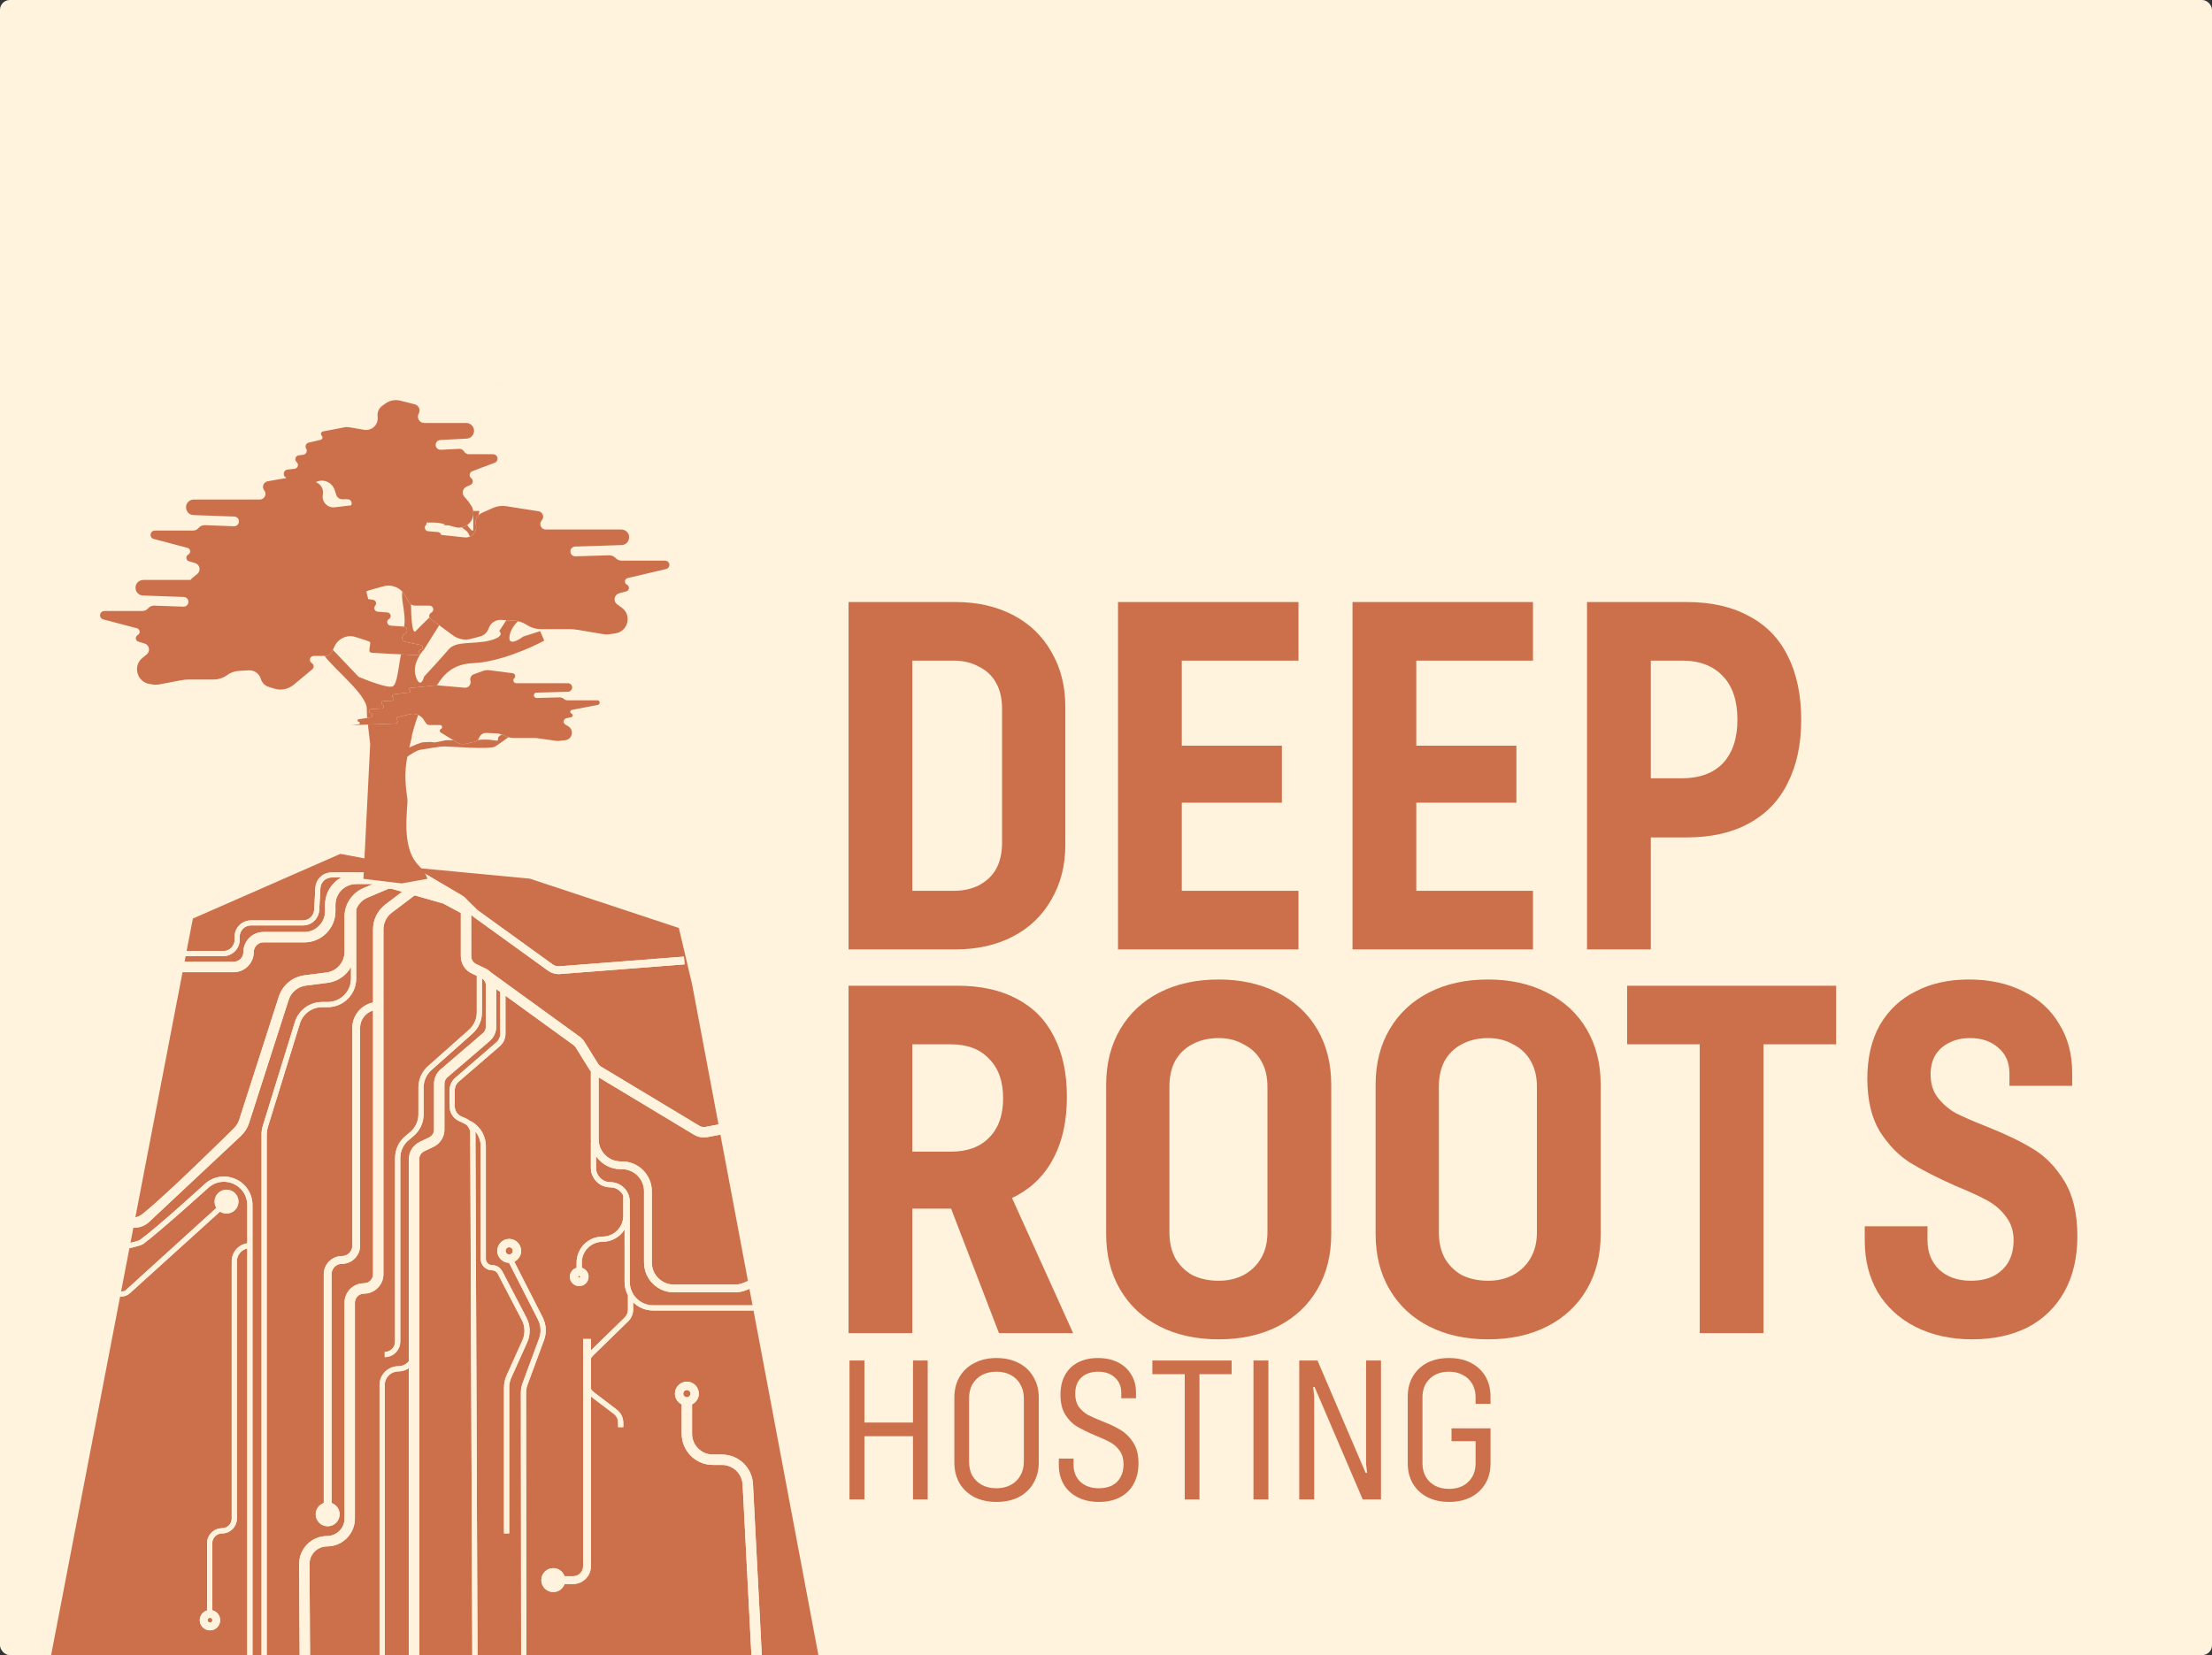
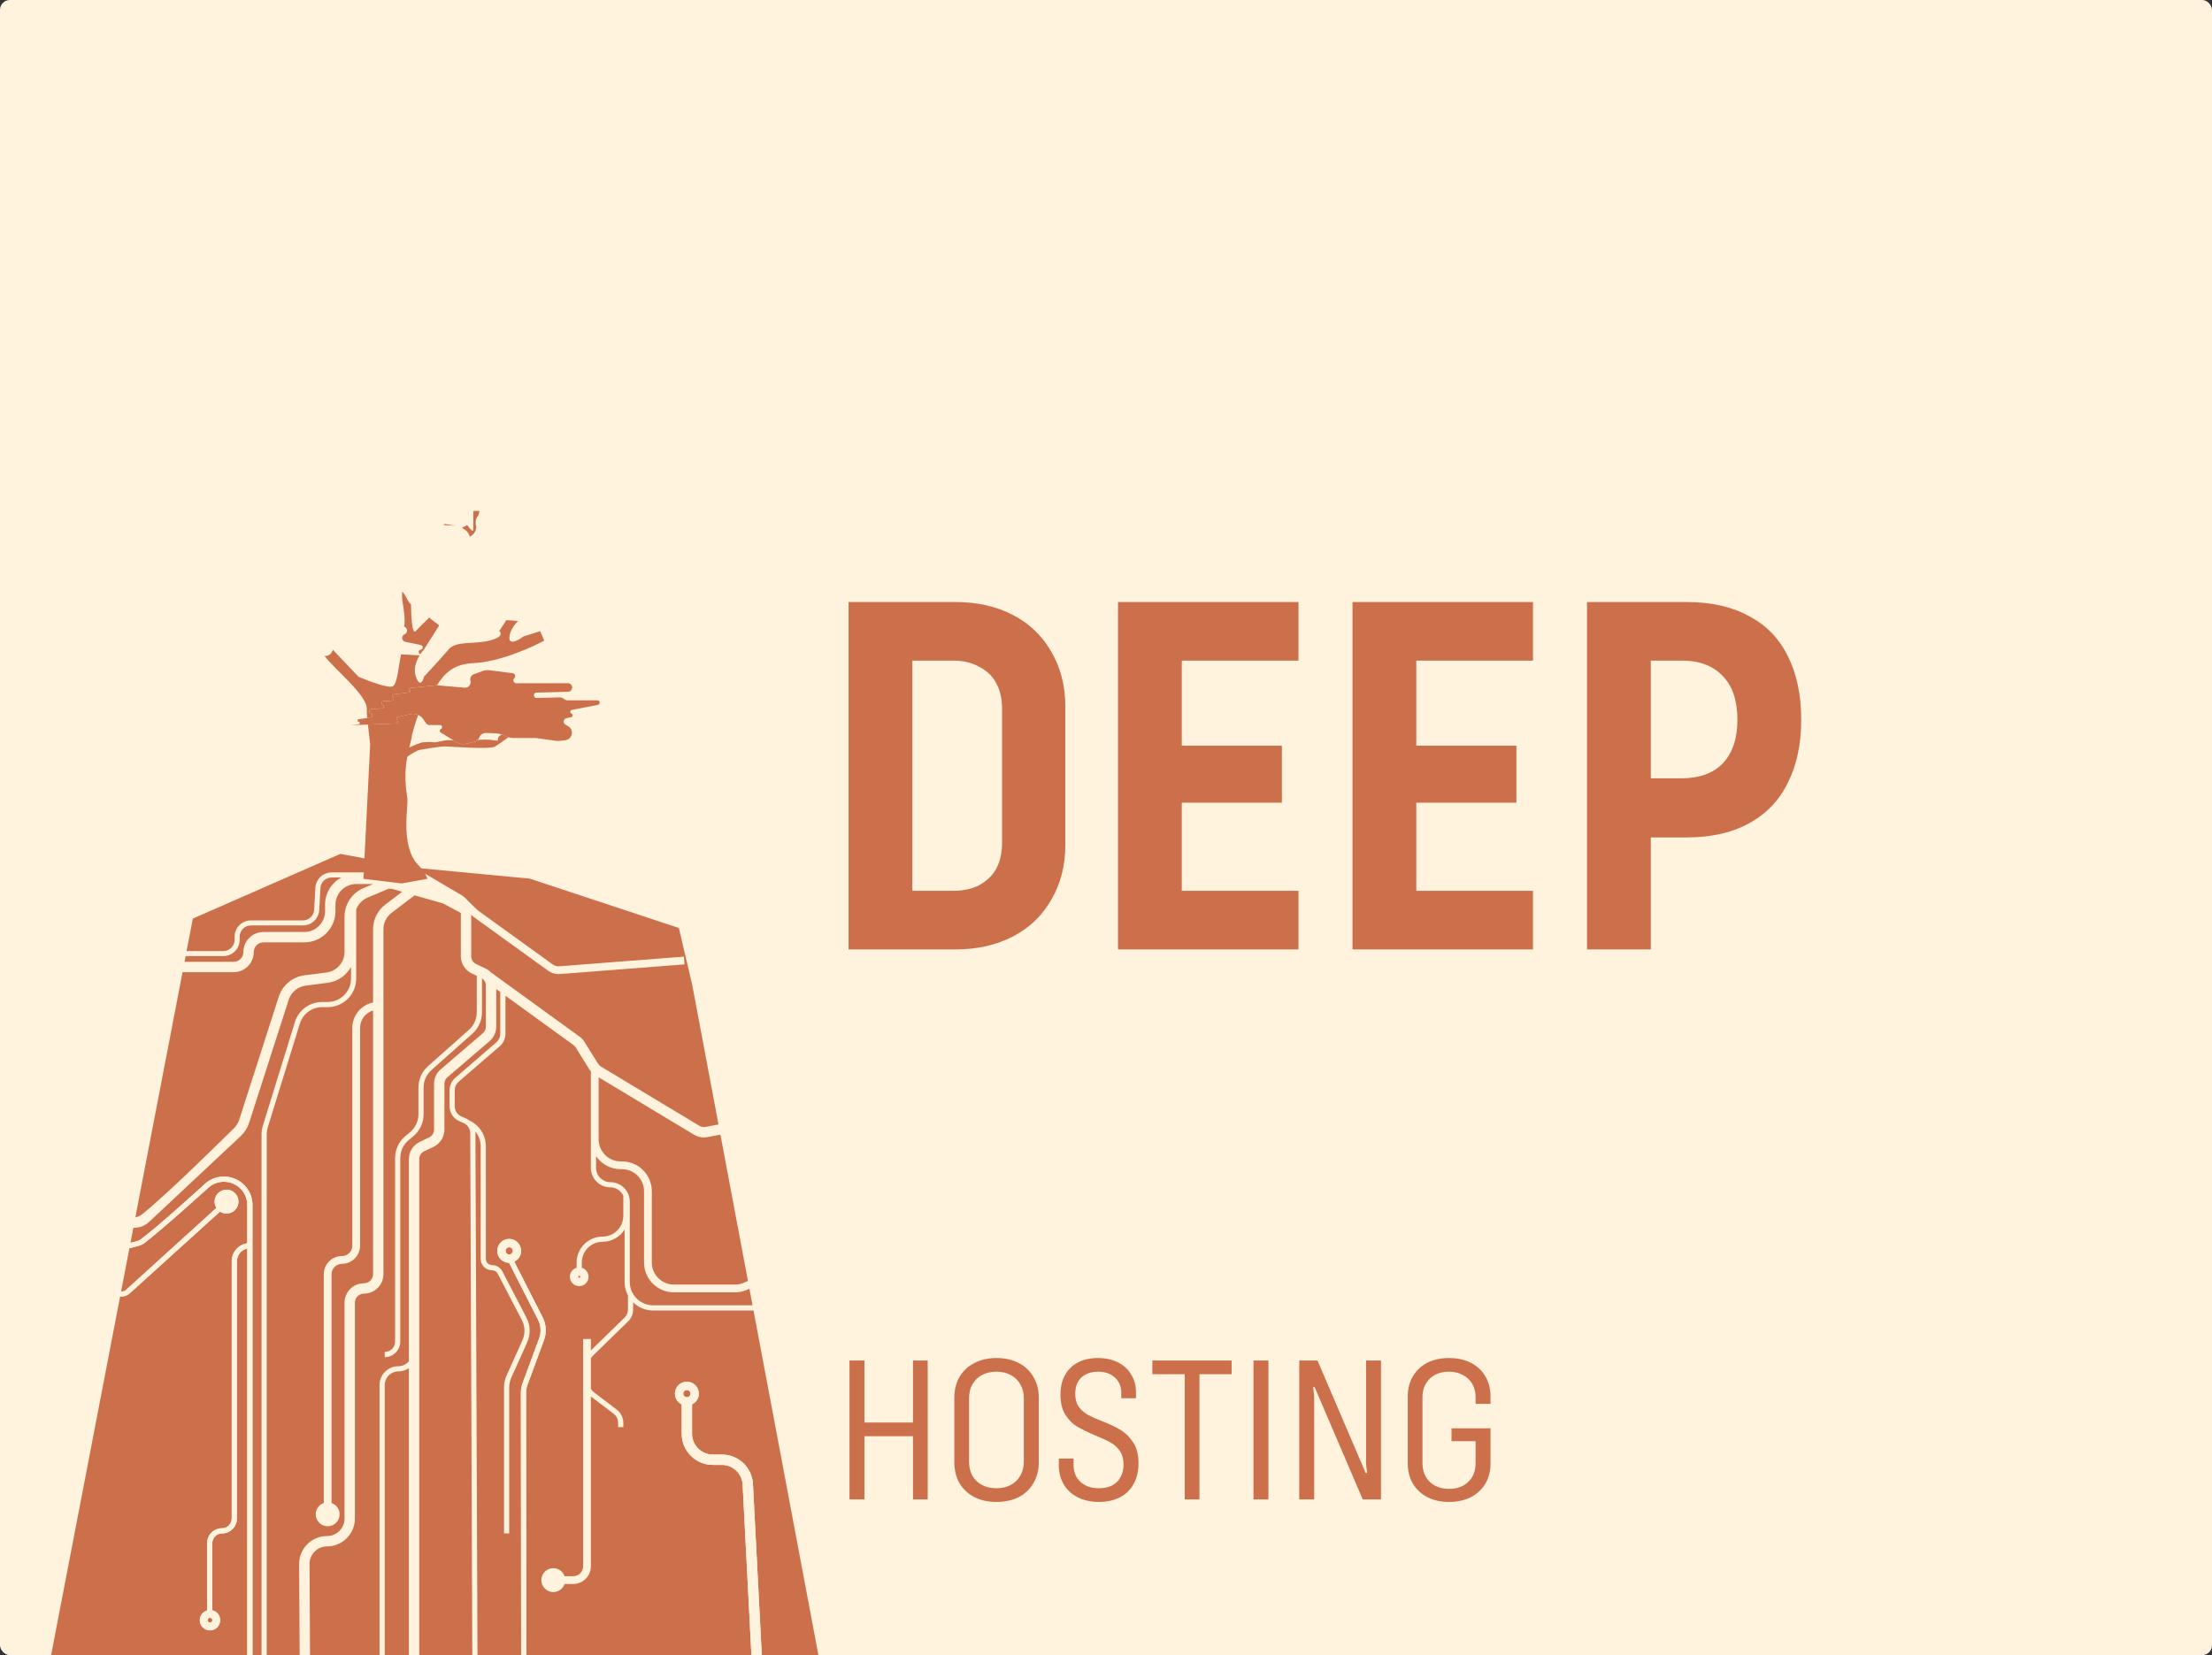
<svg xmlns="http://www.w3.org/2000/svg" width="2250" height="1684" viewBox="0 0 2250 1684" fill="none">
  <rect x="0" y="0" width="2250" height="1684" fill="#333333" stroke="none" />
  <rect width="2250" height="1684" rx="10" fill="#FFF3DE" />
  <path d="M912.19 906.387H969.693C979.892 906.387 988.685 904.453 996.07 900.584C1003.81 896.363 1009.61 890.736 1013.48 883.702C1017.35 876.317 1019.28 867.524 1019.28 857.325V721.217C1019.28 711.018 1017.35 702.401 1013.48 695.367C1009.61 687.981 1003.81 682.354 996.07 678.485C988.685 674.265 979.892 672.155 969.693 672.155H912.19V612.542H971.803C993.96 612.542 1013.48 616.938 1030.36 625.73C1047.24 634.523 1060.26 647.008 1069.4 663.186C1078.9 679.365 1083.64 698.005 1083.64 719.107V859.435C1083.64 880.537 1078.9 899.177 1069.4 915.355C1060.26 931.533 1047.24 944.019 1030.36 952.811C1013.48 961.604 993.96 966 971.803 966H912.19V906.387ZM863.128 612.542H928.017V966H863.128V612.542ZM1137.21 612.542H1202.1V966H1137.21V612.542ZM1172.55 906.387H1320.79V966H1172.55V906.387ZM1172.55 758.673H1303.91V816.703H1172.55V758.673ZM1172.55 612.542H1320.79V672.155H1172.55V612.542ZM1375.74 612.542H1440.63V966H1375.74V612.542ZM1411.08 906.387H1559.32V966H1411.08V906.387ZM1411.08 758.673H1542.44V816.703H1411.08V758.673ZM1411.08 612.542H1559.32V672.155H1411.08V612.542ZM1663.33 791.909H1710.28C1728.57 791.909 1742.64 786.809 1752.49 776.61C1762.33 766.059 1767.26 751.287 1767.26 732.295C1767.26 712.952 1762.33 698.181 1752.49 687.981C1742.64 677.43 1728.75 672.155 1710.81 672.155H1663.33V612.542H1715.56C1740.53 612.542 1761.63 617.29 1778.86 626.785C1796.45 635.93 1809.64 649.47 1818.43 667.407C1827.57 685.343 1832.15 706.973 1832.15 732.295C1832.15 757.266 1827.57 778.72 1818.43 796.657C1809.64 814.593 1796.45 828.309 1778.86 837.805C1761.63 847.301 1740.53 852.049 1715.56 852.049H1663.33V791.909ZM1614.27 612.542H1679.16V966H1614.27V612.542Z" fill="#CC704B" />
-   <path d="M912.188 1171.75H967.053C983.934 1171.75 996.947 1167 1006.09 1157.5C1015.59 1148.01 1020.34 1134.64 1020.34 1117.41C1020.34 1100.18 1015.59 1086.81 1006.09 1077.32C996.947 1067.47 983.934 1062.54 967.053 1062.54H912.188V1002.93H973.911C997.475 1002.93 1017.52 1007.33 1034.05 1016.12C1050.93 1024.91 1063.59 1037.75 1072.04 1054.63C1080.83 1071.51 1085.22 1091.91 1085.22 1115.83C1085.22 1140.09 1080.83 1160.67 1072.04 1177.55C1063.59 1194.43 1050.93 1207.44 1034.05 1216.59C1017.52 1225.38 997.475 1229.78 973.911 1229.78H912.188V1171.75ZM863.125 1002.93H928.014V1356.39H863.125V1002.93ZM961.777 1215.01L1021.92 1202.34L1091.55 1356.39H1016.11L961.777 1215.01ZM1239.64 1362.72C1216.77 1362.72 1196.73 1358.32 1179.49 1349.53C1162.26 1340.74 1148.9 1328.25 1139.4 1312.07C1129.9 1295.9 1125.16 1277.08 1125.16 1255.63V1103.69C1125.16 1082.24 1129.9 1063.42 1139.4 1047.24C1148.9 1031.07 1162.26 1018.58 1179.49 1009.79C1196.73 1001 1216.77 996.6 1239.64 996.6C1262.14 996.6 1282.02 1001 1299.25 1009.79C1316.83 1018.58 1330.37 1031.07 1339.87 1047.24C1349.37 1063.42 1354.11 1082.24 1354.11 1103.69V1255.63C1354.11 1277.08 1349.37 1295.9 1339.87 1312.07C1330.37 1328.25 1317.01 1340.74 1299.78 1349.53C1282.54 1358.32 1262.5 1362.72 1239.64 1362.72ZM1239.64 1303.11C1249.13 1303.11 1257.57 1301.17 1264.96 1297.3C1272.7 1293.08 1278.67 1287.28 1282.89 1279.89C1287.11 1272.51 1289.22 1263.89 1289.22 1254.04V1105.28C1289.22 1095.43 1287.11 1086.81 1282.89 1079.43C1278.67 1072.04 1272.7 1066.41 1264.96 1062.54C1257.57 1058.32 1249.13 1056.21 1239.64 1056.21C1229.44 1056.21 1220.47 1058.32 1212.73 1062.54C1205.34 1066.41 1199.54 1072.04 1195.32 1079.43C1191.45 1086.81 1189.52 1095.43 1189.52 1105.28V1254.04C1189.52 1263.89 1191.45 1272.51 1195.32 1279.89C1199.54 1287.28 1205.34 1293.08 1212.73 1297.3C1220.47 1301.17 1229.44 1303.11 1239.64 1303.11ZM1513.71 1362.72C1490.85 1362.72 1470.81 1358.32 1453.57 1349.53C1436.34 1340.74 1422.98 1328.25 1413.48 1312.07C1403.98 1295.9 1399.24 1277.08 1399.24 1255.63V1103.69C1399.24 1082.24 1403.98 1063.42 1413.48 1047.24C1422.98 1031.07 1436.34 1018.58 1453.57 1009.79C1470.81 1001 1490.85 996.6 1513.71 996.6C1536.22 996.6 1556.09 1001 1573.33 1009.79C1590.91 1018.58 1604.45 1031.07 1613.95 1047.24C1623.44 1063.42 1628.19 1082.24 1628.19 1103.69V1255.63C1628.19 1277.08 1623.44 1295.9 1613.95 1312.07C1604.45 1328.25 1591.09 1340.74 1573.85 1349.53C1556.62 1358.32 1536.57 1362.72 1513.71 1362.72ZM1513.71 1303.11C1523.21 1303.11 1531.65 1301.17 1539.04 1297.3C1546.77 1293.08 1552.75 1287.28 1556.97 1279.89C1561.19 1272.51 1563.3 1263.89 1563.3 1254.04V1105.28C1563.3 1095.43 1561.19 1086.81 1556.97 1079.43C1552.75 1072.04 1546.77 1066.41 1539.04 1062.54C1531.65 1058.32 1523.21 1056.21 1513.71 1056.21C1503.51 1056.21 1494.55 1058.32 1486.81 1062.54C1479.42 1066.41 1473.62 1072.04 1469.4 1079.43C1465.53 1086.81 1463.6 1095.43 1463.6 1105.28V1254.04C1463.6 1263.89 1465.53 1272.51 1469.4 1279.89C1473.62 1287.28 1479.42 1293.08 1486.81 1297.3C1494.55 1301.17 1503.51 1303.11 1513.71 1303.11ZM1728.94 1036.17H1793.83V1356.39H1728.94V1036.17ZM1655.08 1002.93H1867.69V1062.54H1655.08V1002.93ZM2005.97 1362.72C1984.52 1362.72 1965.35 1358.5 1948.47 1350.06C1931.94 1341.62 1919.1 1329.84 1909.96 1314.71C1901.16 1299.59 1896.77 1282 1896.77 1261.96V1247.71H1960.6V1261.96C1960.6 1274.27 1964.65 1284.29 1972.74 1292.03C1980.82 1299.41 1991.55 1303.11 2004.92 1303.11C2013.71 1303.11 2021.27 1301.52 2027.6 1298.36C2034.28 1294.84 2039.38 1290.09 2042.9 1284.11C2046.42 1277.78 2048.18 1270.4 2048.18 1261.96C2048.18 1252.46 2045.54 1244.37 2040.26 1237.69C2035.34 1231.01 2029.01 1225.56 2021.27 1221.34C2013.53 1217.12 2002.81 1212.19 1989.09 1206.57C1970.1 1198.12 1954.62 1190.21 1942.67 1182.83C1931.06 1175.44 1920.86 1164.89 1912.07 1151.17C1903.63 1137.1 1899.41 1119.17 1899.41 1097.36C1899.41 1076.26 1903.63 1058.15 1912.07 1043.02C1920.86 1027.9 1932.99 1016.47 1948.47 1008.73C1963.94 1000.64 1982.06 996.6 2002.81 996.6C2023.91 996.6 2042.37 1000.64 2058.2 1008.73C2074.03 1016.47 2086.16 1027.55 2094.6 1041.97C2103.39 1056.04 2107.79 1072.57 2107.79 1091.56V1104.75H2043.96V1092.09C2043.96 1081.18 2040.26 1072.57 2032.88 1066.24C2025.49 1059.55 2015.82 1056.21 2003.86 1056.21C1995.77 1056.21 1988.74 1057.8 1982.76 1060.96C1976.78 1063.77 1972.03 1068 1968.52 1073.62C1965.35 1079.25 1963.77 1085.76 1963.77 1093.14C1963.77 1102.64 1966.23 1110.55 1971.15 1116.88C1976.08 1123.21 1982.23 1128.49 1989.62 1132.71C1997.35 1136.58 2007.91 1141.15 2021.27 1146.42C2040.61 1154.16 2056.26 1161.72 2068.22 1169.11C2080.53 1176.49 2091.08 1187.4 2099.88 1201.82C2108.67 1216.24 2113.06 1234.88 2113.06 1257.74C2113.06 1279.54 2108.67 1298.36 2099.88 1314.19C2091.08 1330.01 2078.6 1342.15 2062.42 1350.59C2046.24 1358.68 2027.43 1362.72 2005.97 1362.72Z" fill="#CC704B" />
  <path d="M928.66 1384.26H943.642V1525.64H928.66V1384.26ZM864.088 1384.26H879.281V1525.64H864.088V1384.26ZM872.106 1447.35H935.201V1461.28H872.106V1447.35ZM1013.57 1528.17C1005.13 1528.17 997.675 1526.56 991.204 1523.32C984.733 1519.94 979.668 1515.23 976.011 1509.18C972.494 1502.99 970.735 1495.89 970.735 1487.87V1422.03C970.735 1414.01 972.494 1406.98 976.011 1400.93C979.668 1394.74 984.733 1390.03 991.204 1386.79C997.675 1383.41 1005.13 1381.73 1013.57 1381.73C1022.15 1381.73 1029.68 1383.41 1036.15 1386.79C1042.62 1390.03 1047.62 1394.74 1051.13 1400.93C1054.79 1406.98 1056.62 1414.01 1056.62 1422.03V1487.87C1056.62 1495.89 1054.79 1502.99 1051.13 1509.18C1047.62 1515.23 1042.62 1519.94 1036.15 1523.32C1029.68 1526.56 1022.15 1528.17 1013.57 1528.17ZM1013.57 1514.25C1019.06 1514.25 1023.91 1513.12 1028.13 1510.87C1032.35 1508.62 1035.59 1505.45 1037.84 1501.37C1040.23 1497.29 1041.43 1492.58 1041.43 1487.24V1422.66C1041.43 1417.32 1040.23 1412.61 1037.84 1408.53C1035.59 1404.45 1032.35 1401.28 1028.13 1399.03C1023.91 1396.78 1019.06 1395.65 1013.57 1395.65C1007.94 1395.65 1003.02 1396.78 998.801 1399.03C994.721 1401.28 991.485 1404.45 989.094 1408.53C986.843 1412.46 985.718 1417.18 985.718 1422.66V1487.24C985.718 1492.72 986.843 1497.51 989.094 1501.59C991.485 1505.52 994.721 1508.62 998.801 1510.87C1003.02 1513.12 1007.94 1514.25 1013.57 1514.25ZM1117.95 1528.17C1109.79 1528.17 1102.62 1526.63 1096.43 1523.53C1090.24 1520.44 1085.46 1516.08 1082.08 1510.45C1078.7 1504.68 1077.01 1498.14 1077.01 1490.82V1484.07H1092V1490.4C1092 1497.58 1094.32 1503.34 1098.96 1507.7C1103.74 1512.07 1110 1514.25 1117.74 1514.25C1122.81 1514.25 1127.24 1513.33 1131.04 1511.5C1134.83 1509.53 1137.72 1506.72 1139.69 1503.06C1141.8 1499.4 1142.85 1495.04 1142.85 1489.98C1142.85 1484.49 1141.59 1479.92 1139.05 1476.26C1136.52 1472.61 1133.36 1469.72 1129.56 1467.61C1125.76 1465.5 1120.56 1463.11 1113.94 1460.44C1106.35 1457.2 1100.16 1454.18 1095.37 1451.36C1090.73 1448.55 1086.79 1444.54 1083.56 1439.33C1080.32 1434.13 1078.7 1427.38 1078.7 1419.08C1078.7 1411.2 1080.25 1404.52 1083.35 1399.03C1086.44 1393.4 1090.87 1389.11 1096.64 1386.16C1102.41 1383.2 1109.09 1381.73 1116.69 1381.73C1124.56 1381.73 1131.39 1383.2 1137.16 1386.16C1143.06 1389.11 1147.57 1393.26 1150.66 1398.61C1153.9 1403.81 1155.51 1409.79 1155.51 1416.54V1422.66H1140.53V1416.97C1140.53 1410.64 1138.35 1405.5 1133.99 1401.56C1129.77 1397.62 1124.07 1395.65 1116.9 1395.65C1112.11 1395.65 1107.96 1396.57 1104.45 1398.4C1101.07 1400.08 1098.4 1402.62 1096.43 1405.99C1094.6 1409.37 1093.69 1413.38 1093.69 1418.02C1093.69 1423.37 1094.88 1427.8 1097.27 1431.32C1099.81 1434.69 1102.9 1437.44 1106.56 1439.55C1110.22 1441.51 1115.28 1443.77 1121.75 1446.3C1129.63 1449.39 1135.89 1452.42 1140.53 1455.37C1145.32 1458.33 1149.39 1462.48 1152.77 1467.82C1156.29 1473.17 1158.05 1480.13 1158.05 1488.71C1158.05 1497.01 1156.36 1504.12 1152.98 1510.03C1149.75 1515.93 1145.1 1520.44 1139.05 1523.53C1133.01 1526.63 1125.97 1528.17 1117.95 1528.17ZM1205.08 1391.85H1220.06V1525.64H1205.08V1391.85ZM1172.16 1384.26H1252.77V1398.19H1172.16V1384.26ZM1275 1384.26H1290.19V1525.64H1275V1384.26ZM1321.57 1384.26H1340.14L1389.1 1498.63H1390.58L1389.52 1489.56V1384.26H1404.71V1525.64H1386.14L1337.19 1411.27H1335.71L1336.77 1420.34V1525.64H1321.57V1384.26ZM1473.92 1528.17C1465.62 1528.17 1458.31 1526.56 1451.98 1523.32C1445.65 1520.08 1440.72 1515.51 1437.2 1509.6C1433.69 1503.7 1431.93 1496.8 1431.93 1488.92V1420.98C1431.93 1413.1 1433.69 1406.2 1437.2 1400.3C1440.72 1394.39 1445.57 1389.82 1451.76 1386.58C1458.1 1383.34 1465.48 1381.73 1473.92 1381.73C1482.36 1381.73 1489.75 1383.34 1496.08 1386.58C1502.41 1389.82 1507.33 1394.39 1510.85 1400.3C1514.37 1406.2 1516.13 1413.1 1516.13 1420.98V1428.36H1500.93V1421.61C1500.93 1416.4 1499.81 1411.9 1497.56 1408.1C1495.31 1404.16 1492.14 1401.14 1488.06 1399.03C1483.98 1396.78 1479.27 1395.65 1473.92 1395.65C1465.76 1395.65 1459.22 1398.04 1454.3 1402.83C1449.37 1407.61 1446.91 1413.87 1446.91 1421.61V1488.92C1446.91 1494.13 1448.04 1498.7 1450.29 1502.64C1452.54 1506.44 1455.7 1509.46 1459.78 1511.71C1463.86 1513.82 1468.58 1514.88 1473.92 1514.88C1482.08 1514.88 1488.62 1512.49 1493.55 1507.7C1498.47 1502.92 1500.93 1496.66 1500.93 1488.92V1463.6L1503.25 1466.35H1476.45V1453.26H1516.13V1488.92C1516.13 1496.8 1514.37 1503.7 1510.85 1509.6C1507.33 1515.51 1502.41 1520.08 1496.08 1523.32C1489.75 1526.56 1482.36 1528.17 1473.92 1528.17Z" fill="#CC704B" />
  <path d="M347.13 892.8C337.32 898.18 330.66 908.61 330.66 920.56V927.16C330.66 938.79 321.19 948.26 309.56 948.26H268.01C256.74 948.26 247.57 957.43 247.57 968.7C247.57 974.16 243.13 978.59 237.68 978.59H187.7L188.82 972.79H227.18C236.34 972.79 243.79 965.34 243.79 956.18V953.06C243.79 946.74 248.93 941.6 255.25 941.6H308.13C316.95 941.6 324.24 934.7 324.72 925.89L325.92 903.65C326.25 897.56 331.28 892.8 337.37 892.8H347.13Z" fill="#CC704B" />
  <path d="M132.78 1239.37C133.63 1239.29 134.46 1239.19 135.28 1239.06C134.46 1239.19 133.63 1239.3 132.78 1239.37Z" fill="#CC704B" />
  <path d="M379.48 899.46L369.72 903.61C358.01 908.58 350.44 920.02 350.44 932.74V968.56C350.44 979.15 342.52 988.15 332.01 989.49L309.7 992.34C297.57 993.89 287.32 1002.41 283.58 1014.05L243.32 1139.29C242.23 1142.69 240.27 1145.79 237.66 1148.23C237.66 1148.23 169.48 1215.96 144.31 1235.67C143.87 1236.02 143.39 1236.34 142.88 1236.63C142.74 1236.71 142.6 1236.79 142.45 1236.86C142.29 1236.95 142.12 1237.04 141.95 1237.12C141.69 1237.25 141.42 1237.37 141.15 1237.48C141.01 1237.55 140.86 1237.61 140.71 1237.66C140.55 1237.73 140.38 1237.79 140.21 1237.85C139.99 1237.93 139.77 1238 139.55 1238.07C139.41 1238.11 139.28 1238.16 139.14 1238.2C139 1238.25 138.86 1238.29 138.72 1238.32C138.63 1238.35 138.54 1238.37 138.44 1238.4C138.41 1238.41 138.37 1238.42 138.34 1238.43C138.12 1238.49 137.91 1238.54 137.68 1238.59L185.67 989.15H237.68C248.95 989.15 258.12 979.97 258.12 968.7C258.12 963.25 262.56 958.81 268.01 958.81H309.56C327.01 958.81 341.21 944.61 341.21 927.16V920.56C341.21 908.93 350.68 899.46 362.31 899.46H379.48Z" fill="#CC704B" />
  <path d="M213.58 1646.06C214.93 1646.06 216.02 1647.15 216.02 1648.49C216.02 1649.83 214.93 1650.91 213.58 1650.91C212.23 1650.91 211.15 1649.82 211.15 1648.49C211.15 1647.16 212.24 1646.06 213.58 1646.06Z" fill="#CC704B" />
  <path d="M225.81 1554.94C217.45 1554.94 210.65 1561.74 210.65 1570.1V1638.56C206.35 1639.82 203.21 1643.8 203.21 1648.49C203.21 1654.2 207.86 1658.84 213.58 1658.84C219.3 1658.84 223.95 1654.2 223.95 1648.49C223.95 1643.58 220.52 1639.46 215.92 1638.4V1570.1C215.92 1564.65 220.36 1560.22 225.81 1560.22C234.17 1560.22 240.98 1553.42 240.98 1545.05V1283.25C240.98 1276.88 245.52 1271.55 251.53 1270.33V1684H52L122.18 1319.16C122.88 1319.17 123.32 1319.17 123.44 1319.17C126.58 1319.17 129.65 1318.01 132.04 1315.85L223.8 1232.77C225.7 1234.02 227.98 1234.74 230.42 1234.74C237.13 1234.74 242.58 1229.29 242.58 1222.59C242.58 1215.89 237.13 1210.43 230.42 1210.43C223.71 1210.43 218.27 1215.88 218.27 1222.59C218.27 1224.94 218.94 1227.14 220.1 1229L127.23 1313.3C127.03 1313.47 126.56 1313.63 125.86 1313.75C125.78 1313.76 125.7 1313.78 125.62 1313.79C125.33 1313.84 125.01 1313.89 124.66 1313.93C124.48 1313.95 124.29 1313.97 124.1 1313.99C123.8 1314.02 123.49 1314.04 123.16 1314.07L131.65 1269.97C131.97 1269.9 132.28 1269.83 132.59 1269.76C133.1 1269.65 133.61 1269.53 134.11 1269.41C135.31 1269.13 136.47 1268.85 137.56 1268.56C137.68 1268.53 137.8 1268.49 137.92 1268.46C138.05 1268.43 138.17 1268.39 138.28 1268.36C139.32 1268.08 140.3 1267.8 141.18 1267.51C141.44 1267.43 141.7 1267.35 141.95 1267.26C142.18 1267.18 142.4 1267.11 142.61 1267.03C142.77 1266.98 142.92 1266.92 143.06 1266.87C143.23 1266.81 143.4 1266.74 143.56 1266.68C143.67 1266.64 143.79 1266.59 143.9 1266.54C144.06 1266.48 144.22 1266.41 144.37 1266.34C144.5 1266.29 144.62 1266.23 144.74 1266.17C145.1 1266 145.41 1265.83 145.66 1265.66C145.75 1265.61 145.83 1265.55 145.9 1265.5C163.49 1252.41 212.27 1208.18 212.27 1208.18C219.39 1202.03 229.12 1200.65 237.67 1204.56C246.22 1208.47 251.53 1216.74 251.53 1226.15V1264.98C242.6 1266.26 235.7 1273.97 235.7 1283.25V1545.05C235.7 1550.51 231.27 1554.94 225.81 1554.94Z" fill="#CC704B" />
  <path d="M357.04 983.83V995.74C357.04 1008.83 346.39 1019.48 333.3 1019.48H327.69C314.89 1019.48 303.75 1027.69 299.97 1039.92L267.33 1145.46C266.47 1148.24 266.03 1151.12 266.03 1154.03V1684H256.81V1226.15C256.81 1214.65 250.31 1204.54 239.87 1199.76C229.42 1194.98 217.52 1196.67 208.83 1204.19C208.83 1204.19 160.23 1248.67 142.45 1261.51C142.21 1261.68 141.85 1261.87 141.38 1262.06C141.23 1262.13 141.07 1262.19 140.9 1262.26C140.72 1262.32 140.53 1262.39 140.33 1262.46C140.13 1262.53 139.92 1262.6 139.7 1262.67C139.05 1262.88 138.31 1263.1 137.5 1263.31C137.23 1263.39 136.96 1263.46 136.67 1263.53C136.48 1263.58 136.28 1263.63 136.08 1263.68C135.82 1263.75 135.55 1263.81 135.28 1263.88C135 1263.94 134.73 1264.01 134.44 1264.08C133.96 1264.2 133.46 1264.31 132.94 1264.42C132.86 1264.42 132.78 1264.45 132.7 1264.47L135.65 1249.16C136.26 1249.17 136.65 1249.18 136.77 1249.18C142.19 1249.18 147.52 1247.12 151.52 1243.37L244.87 1155.93C248.78 1152.27 251.72 1147.63 253.37 1142.52L293.62 1017.28C296.12 1009.52 302.95 1003.84 311.04 1002.81L333.35 999.96C343.65 998.64 352.3 992.42 357.04 983.83Z" fill="#CC704B" />
  <path d="M698.68 1414.28C696.65 1414.28 695.01 1415.93 695.01 1417.95C695.01 1419.97 696.65 1421.62 698.68 1421.62C700.71 1421.62 702.35 1419.97 702.35 1417.95C702.35 1415.93 700.7 1414.28 698.68 1414.28ZM766.47 1333.37H664.34C656.43 1333.37 649.25 1330.19 644.01 1325.04V1332.46C644.01 1336.93 642.17 1341.28 638.97 1344.4L603.16 1379.32C602.31 1380.16 601.59 1381.12 601.03 1382.16V1412.85C601.79 1414.32 602.88 1415.62 604.21 1416.64L627.42 1434.29C631.54 1437.42 634 1442.38 634 1447.56V1452.07H628.73V1447.56C628.73 1444.02 627.05 1440.63 624.23 1438.49L601.03 1420.85V1593.66C601.03 1603.58 592.96 1611.65 583.04 1611.65H574.27C572.63 1616.42 568.1 1619.86 562.78 1619.86C556.08 1619.86 550.62 1614.4 550.62 1607.69C550.62 1600.98 556.08 1595.54 562.78 1595.54C568.1 1595.54 572.63 1598.97 574.27 1603.74H583.04C588.6 1603.74 593.12 1599.22 593.12 1593.66V1362.39H601.03V1374.02L635.29 1340.62C637.48 1338.49 638.73 1335.51 638.73 1332.46V1317.99C636.55 1313.92 635.32 1309.28 635.32 1304.36V1250.96C630.68 1258.46 622.36 1263.47 612.9 1263.47C601.26 1263.47 591.8 1272.94 591.8 1284.57V1289.94C595.77 1291.08 598.68 1294.75 598.68 1299.08C598.68 1304.33 594.41 1308.6 589.16 1308.6C583.91 1308.6 579.64 1304.33 579.64 1299.08C579.64 1294.75 582.55 1291.08 586.52 1289.94V1284.57C586.52 1270.03 598.35 1258.19 612.9 1258.19C624.53 1258.19 634 1248.73 634 1237.09V1217.31H634.32C632.21 1211.91 626.95 1208.08 620.81 1208.08C609.9 1208.08 601.03 1199.2 601.03 1188.29V1161.92H601.15C601.07 1161.05 601.03 1160.17 601.03 1159.28V1090.14C600.42 1089.43 599.87 1088.67 599.38 1087.88L585.65 1065.78C585.05 1064.81 584.27 1063.98 583.35 1063.31L514.15 1013.13V1051.86C514.15 1056.71 512.04 1061.31 508.37 1064.48L466.49 1100.66C463.99 1102.82 462.55 1105.97 462.55 1109.28V1125.53C462.55 1130.1 465.26 1134.22 469.46 1136.02L473.48 1137.73C474.79 1138.29 476 1139.01 477.1 1139.87L478.16 1140.4C488.06 1145.34 494.2 1155.29 494.2 1166.35V1280.82C494.2 1284.34 497.07 1287.21 500.59 1287.21C504.96 1287.21 508.92 1289.61 510.94 1293.49L535.47 1340.59C539.6 1348.52 539.87 1357.74 536.2 1365.9L520.03 1401.83C518.64 1404.91 517.94 1408.19 517.94 1411.57V1560.21H512.67V1411.57C512.67 1407.44 513.52 1403.43 515.22 1399.66L531.39 1363.73C534.39 1357.06 534.17 1349.52 530.79 1343.03L506.26 1295.92C505.16 1293.8 502.98 1292.48 500.59 1292.48C494.16 1292.48 488.93 1287.25 488.93 1280.82V1166.35C488.93 1160.69 486.96 1155.38 483.5 1151.21C483.57 1151.82 483.6 1152.44 483.6 1153.07L485.69 1684H530.09L529.81 1417.22C529.81 1413.78 530.41 1410.39 531.61 1407.16L548.39 1361.75C550.68 1355.56 550.27 1348.63 547.28 1342.75L517.79 1284.86C511.16 1284.78 505.78 1279.36 505.78 1272.7C505.78 1266.04 511.24 1260.55 517.94 1260.55C524.64 1260.55 530.1 1266 530.1 1272.7C530.1 1277.55 527.24 1281.75 523.12 1283.7L551.98 1340.35C555.64 1347.54 556.14 1356.01 553.34 1363.58L536.56 1408.99C535.58 1411.64 535.09 1414.4 535.09 1417.22L535.36 1684H764.32L755.37 1510.5C754.79 1499.28 745.53 1490.49 734.29 1490.49H725.05C707.6 1490.49 693.4 1476.29 693.4 1458.83V1428.9C689.33 1426.93 686.52 1422.76 686.52 1417.95C686.52 1411.25 691.97 1405.79 698.68 1405.79C705.39 1405.79 710.83 1411.25 710.83 1417.95C710.83 1422.76 708.02 1426.93 703.95 1428.9V1458.83C703.95 1470.47 713.42 1479.94 725.05 1479.94H734.29C751.15 1479.94 765.03 1493.12 765.9 1509.96L774.88 1684H832.46L766.47 1333.37ZM698.68 1414.28C696.65 1414.28 695.01 1415.93 695.01 1417.95C695.01 1419.97 696.65 1421.62 698.68 1421.62C700.71 1421.62 702.35 1419.97 702.35 1417.95C702.35 1415.93 700.7 1414.28 698.68 1414.28ZM398.3 904.28H395.11L373.84 913.32C368.39 915.64 364.29 920.05 362.31 925.39V995.74C362.31 1011.74 349.3 1024.75 333.3 1024.75H327.69C317.22 1024.75 308.11 1031.48 305.01 1041.48L272.37 1147.02C271.67 1149.29 271.31 1151.65 271.31 1154.03V1684H304.82L304.28 1591.21C304.28 1575.58 317 1562.86 332.64 1562.86C342.46 1562.86 350.44 1554.87 350.44 1545.05V1325.46C350.44 1314.55 359.32 1305.67 370.23 1305.67C375.32 1305.67 379.46 1301.53 379.46 1296.44V1028.16C371.84 1030.43 366.27 1037.51 366.27 1045.86V1267.43C366.27 1277.61 357.99 1285.89 347.81 1285.89C341.99 1285.89 337.25 1290.62 337.25 1296.44V1529.27C342.02 1530.9 345.46 1535.43 345.46 1540.75C345.46 1547.46 340 1552.92 333.3 1552.92C326.6 1552.92 321.14 1547.46 321.14 1540.75C321.14 1535.44 324.57 1530.91 329.34 1529.27V1296.44C329.34 1286.26 337.62 1277.98 347.81 1277.98C353.62 1277.98 358.36 1273.25 358.36 1267.43V1045.86C358.36 1033.11 367.44 1022.46 379.46 1020.01V945.53C379.46 935.69 384.14 926.26 391.98 920.31L409.06 907.35L398.3 904.28ZM517.94 1269.03C515.92 1269.03 514.27 1270.68 514.27 1272.7C514.27 1274.72 515.92 1276.37 517.94 1276.37C519.96 1276.37 521.61 1274.73 521.61 1272.7C521.61 1270.67 519.96 1269.03 517.94 1269.03ZM405.18 1395.36C397.54 1395.36 391.33 1401.57 391.33 1409.21V1684H415.9V1392.06C412.84 1394.14 409.15 1395.36 405.18 1395.36ZM490.24 995.48V1030.06C490.24 1038.34 486.69 1046.24 480.5 1051.74L438.86 1088.76C433.8 1093.26 430.89 1099.73 430.89 1106.5V1133.74C430.89 1142.37 427.09 1150.5 420.45 1156.03L415.7 1159.99C410.27 1164.51 407.15 1171.16 407.15 1178.23V1365.02C407.15 1373.75 400.06 1380.85 391.33 1380.85V1375.57C397.15 1375.57 401.88 1370.84 401.88 1365.02V1178.23C401.88 1169.59 405.68 1161.47 412.32 1155.94L417.08 1151.97C422.51 1147.45 425.62 1140.8 425.62 1133.74V1106.5C425.62 1098.22 429.17 1090.31 435.36 1084.81L477 1047.8C482.06 1043.3 484.97 1036.83 484.97 1030.06V992.88L479.72 990.36C473.05 987.17 468.75 980.33 468.75 972.94V928.89L450.67 919.24L421.75 910.98L398.36 928.72C393.13 932.69 390.01 938.97 390.01 945.53V1296.44C390.01 1307.35 381.14 1316.23 370.23 1316.23C365.14 1316.23 360.99 1320.37 360.99 1325.46V1545.05C360.99 1560.69 348.27 1573.41 332.64 1573.41C322.82 1573.41 314.84 1581.4 314.84 1591.21L315.37 1684H386.06V1409.21C386.06 1398.66 394.63 1390.08 405.18 1390.08C409.49 1390.08 413.36 1388.09 415.9 1384.99V1179.3C415.9 1171.9 420.22 1165.06 426.89 1161.87L436.52 1157.27C439.55 1155.83 441.5 1152.72 441.5 1149.37V1102.72C441.5 1097.07 443.96 1091.73 448.24 1088.06L491.15 1051.26C493.09 1049.59 494.21 1047.17 494.21 1044.61V1001.37C493.78 998.95 492.33 996.79 490.24 995.48ZM504.9 1006.42L504.76 1006.32V1044.61C504.76 1050.25 502.3 1055.6 498.02 1059.27L455.11 1096.07C453.17 1097.73 452.06 1100.16 452.06 1102.72V1149.37C452.06 1156.77 447.74 1163.61 441.07 1166.79L431.44 1171.39C428.41 1172.84 426.46 1175.94 426.46 1179.3V1684H480.41L478.32 1153.07C478.32 1149.64 476.8 1146.47 474.26 1144.34C473.41 1143.63 472.45 1143.03 471.4 1142.58L469.35 1141.7L467.39 1140.86C461.24 1138.23 457.27 1132.22 457.27 1125.53V1109.28C457.27 1104.44 459.38 1099.84 463.05 1096.66L504.93 1060.48C507.43 1058.32 508.87 1055.17 508.87 1051.86V1009.3L504.9 1006.42ZM517.94 1269.03C515.92 1269.03 514.27 1270.68 514.27 1272.7C514.27 1274.72 515.92 1276.37 517.94 1276.37C519.96 1276.37 521.61 1274.73 521.61 1272.7C521.61 1270.67 519.96 1269.03 517.94 1269.03ZM517.94 1269.03C515.92 1269.03 514.27 1270.68 514.27 1272.7C514.27 1274.72 515.92 1276.37 517.94 1276.37C519.96 1276.37 521.61 1274.73 521.61 1272.7C521.61 1270.67 519.96 1269.03 517.94 1269.03ZM517.94 1269.03C515.92 1269.03 514.27 1270.68 514.27 1272.7C514.27 1274.72 515.92 1276.37 517.94 1276.37C519.96 1276.37 521.61 1274.73 521.61 1272.7C521.61 1270.67 519.96 1269.03 517.94 1269.03ZM517.94 1269.03C515.92 1269.03 514.27 1270.68 514.27 1272.7C514.27 1274.72 515.92 1276.37 517.94 1276.37C519.96 1276.37 521.61 1274.73 521.61 1272.7C521.61 1270.67 519.96 1269.03 517.94 1269.03ZM517.94 1269.03C515.92 1269.03 514.27 1270.68 514.27 1272.7C514.27 1274.72 515.92 1276.37 517.94 1276.37C519.96 1276.37 521.61 1274.73 521.61 1272.7C521.61 1270.67 519.96 1269.03 517.94 1269.03ZM517.94 1269.03C515.92 1269.03 514.27 1270.68 514.27 1272.7C514.27 1274.72 515.92 1276.37 517.94 1276.37C519.96 1276.37 521.61 1274.73 521.61 1272.7C521.61 1270.67 519.96 1269.03 517.94 1269.03ZM517.94 1269.03C515.92 1269.03 514.27 1270.68 514.27 1272.7C514.27 1274.72 515.92 1276.37 517.94 1276.37C519.96 1276.37 521.61 1274.73 521.61 1272.7C521.61 1270.67 519.96 1269.03 517.94 1269.03ZM762.31 1311.3L758.89 1312.74C755.29 1314.18 751.5 1314.91 747.62 1314.91H685.44C668.71 1314.91 655.1 1301.3 655.1 1284.57V1212.03C655.1 1199.67 645.04 1189.61 632.68 1189.61H631.36C620.96 1189.61 611.76 1184.35 606.3 1176.34V1188.29C606.3 1196.29 612.81 1202.8 620.81 1202.8C631.72 1202.8 640.6 1211.68 640.6 1222.59V1304.36C640.6 1317.45 651.24 1328.1 664.34 1328.1H765.47L762.31 1311.3ZM589.16 1298.05C588.59 1298.05 588.13 1298.51 588.13 1299.08C588.13 1299.65 588.59 1300.11 589.16 1300.11C589.73 1300.11 590.19 1299.65 590.19 1299.08C590.19 1298.51 589.73 1298.05 589.16 1298.05ZM732.79 1154.45L719.11 1157.04C718.06 1157.21 717 1157.3 715.94 1157.3C712.45 1157.3 709 1156.35 705.97 1154.53L608.94 1096.12V1159.28C608.94 1171.64 619 1181.7 631.36 1181.7H632.68C649.41 1181.7 663.02 1195.31 663.02 1212.03V1284.57C663.02 1296.94 673.07 1306.99 685.44 1306.99H747.62C750.48 1306.99 753.29 1306.45 755.95 1305.39L760.81 1303.35L732.79 1154.45ZM517.94 1269.03C515.92 1269.03 514.27 1270.68 514.27 1272.7C514.27 1274.72 515.92 1276.37 517.94 1276.37C519.96 1276.37 521.61 1274.73 521.61 1272.7C521.61 1270.67 519.96 1269.03 517.94 1269.03ZM517.94 1269.03C515.92 1269.03 514.27 1270.68 514.27 1272.7C514.27 1274.72 515.92 1276.37 517.94 1276.37C519.96 1276.37 521.61 1274.73 521.61 1272.7C521.61 1270.67 519.96 1269.03 517.94 1269.03ZM517.94 1269.03C515.92 1269.03 514.27 1270.68 514.27 1272.7C514.27 1274.72 515.92 1276.37 517.94 1276.37C519.96 1276.37 521.61 1274.73 521.61 1272.7C521.61 1270.67 519.96 1269.03 517.94 1269.03ZM517.94 1269.03C515.92 1269.03 514.27 1270.68 514.27 1272.7C514.27 1274.72 515.92 1276.37 517.94 1276.37C519.96 1276.37 521.61 1274.73 521.61 1272.7C521.61 1270.67 519.96 1269.03 517.94 1269.03ZM517.94 1269.03C515.92 1269.03 514.27 1270.68 514.27 1272.7C514.27 1274.72 515.92 1276.37 517.94 1276.37C519.96 1276.37 521.61 1274.73 521.61 1272.7C521.61 1270.67 519.96 1269.03 517.94 1269.03ZM517.94 1269.03C515.92 1269.03 514.27 1270.68 514.27 1272.7C514.27 1274.72 515.92 1276.37 517.94 1276.37C519.96 1276.37 521.61 1274.73 521.61 1272.7C521.61 1270.67 519.96 1269.03 517.94 1269.03ZM517.94 1269.03C515.92 1269.03 514.27 1270.68 514.27 1272.7C514.27 1274.72 515.92 1276.37 517.94 1276.37C519.96 1276.37 521.61 1274.73 521.61 1272.7C521.61 1270.67 519.96 1269.03 517.94 1269.03ZM517.94 1269.03C515.92 1269.03 514.27 1270.68 514.27 1272.7C514.27 1274.72 515.92 1276.37 517.94 1276.37C519.96 1276.37 521.61 1274.73 521.61 1272.7C521.61 1270.67 519.96 1269.03 517.94 1269.03Z" fill="#CC704B" />
  <path d="M730.84 1144.08L717.38 1146.63C715.32 1146.97 713.2 1146.57 711.42 1145.49L611.26 1085.2C610.08 1084.49 609.07 1083.49 608.34 1082.31L594.61 1060.22C593.29 1058.08 591.58 1056.25 589.55 1054.77L499.32 989.34H499.31C497.77 987.76 495.97 986.45 493.93 985.47L484.27 980.84C481.25 979.4 479.3 976.29 479.3 972.94V930.82L479.63 931.14C480.27 931.76 480.96 932.35 481.69 932.88L557.6 987.7C560.67 989.92 564.37 991.11 568.14 991.11C568.6 991.11 569.06 991.09 569.53 991.05L696.29 981.22L695.68 973.33L568.92 983.17C566.53 983.34 564.17 982.68 562.23 981.29L486.33 926.47C485.92 926.17 485.53 925.84 485.17 925.49L474.97 915.49C473.56 913.72 471.81 912.2 469.8 911.01L437.6 892.02L432.56 889.05L430.91 888.08C430.34 887.74 429.81 887.34 429.34 886.89H384.73V887.66H337.37C328.54 887.66 321.26 894.56 320.78 903.37L319.58 925.61C319.25 931.69 314.22 936.46 308.13 936.46H255.25C246.1 936.46 238.65 943.91 238.65 953.06V956.18C238.64 962.51 233.5 967.65 227.18 967.65H189.8L196.16 934.61L346.22 868.78L370.71 873.38L416.1 881.91L420.87 882.81L427.09 883.4L428.5 883.53L538.8 893.96L690.52 944.16L703.99 1001.45L730.84 1144.08Z" fill="#CC704B" />
-   <path d="M474.26 1144.34L469.28 1141.85L469.35 1141.7L471.4 1142.58C472.45 1143.03 473.41 1143.63 474.26 1144.34Z" fill="#FFF3DE" />
-   <path d="M765.47 1328.1H664.34C651.24 1328.1 640.6 1317.45 640.6 1304.36V1222.59C640.6 1211.68 631.72 1202.8 620.81 1202.8C612.81 1202.8 606.3 1196.29 606.3 1188.29V1176.34C611.76 1184.35 620.96 1189.61 631.36 1189.61H632.68C645.04 1189.61 655.1 1199.67 655.1 1212.03V1284.57C655.1 1301.3 668.71 1314.91 685.44 1314.91H747.62C751.5 1314.91 755.29 1314.18 758.89 1312.74L762.31 1311.3L760.81 1303.35L755.95 1305.39C753.29 1306.45 750.48 1306.99 747.62 1306.99H685.44C673.07 1306.99 663.02 1296.94 663.02 1284.57V1212.03C663.02 1195.31 649.41 1181.7 632.68 1181.7H631.36C619 1181.7 608.94 1171.64 608.94 1159.28V1096.12L705.97 1154.53C709 1156.35 712.45 1157.3 715.94 1157.3C717 1157.3 718.06 1157.21 719.11 1157.04L732.79 1154.45L730.84 1144.08L717.38 1146.63C715.32 1146.97 713.2 1146.57 711.42 1145.49L611.26 1085.2C610.08 1084.49 609.07 1083.49 608.34 1082.31L594.61 1060.22C593.29 1058.08 591.58 1056.25 589.55 1054.77L499.32 989.34H499.31C497.77 987.76 495.97 986.45 493.93 985.47L484.27 980.84C481.25 979.4 479.3 976.29 479.3 972.94V930.82L479.63 931.14C480.27 931.76 480.96 932.35 481.69 932.88L557.6 987.7C560.67 989.92 564.37 991.11 568.14 991.11C568.6 991.11 569.06 991.09 569.53 991.05L696.29 981.22L695.68 973.33L568.92 983.17C566.53 983.34 564.17 982.68 562.23 981.29L486.33 926.47C485.92 926.17 485.53 925.84 485.17 925.49L474.97 915.49C473.56 913.72 471.81 912.2 469.8 911.01L437.6 892.02L432.56 889.05L430.91 888.08C430.34 887.74 429.81 887.34 429.34 886.89H384.73V887.66H337.37C328.54 887.66 321.26 894.56 320.78 903.37L319.58 925.61C319.25 931.69 314.22 936.46 308.13 936.46H255.25C246.1 936.46 238.65 943.91 238.65 953.06V956.18C238.64 962.51 233.5 967.65 227.18 967.65H189.8L188.82 972.79H227.18C236.34 972.79 243.79 965.34 243.79 956.18V953.06C243.79 946.74 248.93 941.6 255.25 941.6H308.13C316.95 941.6 324.24 934.7 324.72 925.89L325.92 903.65C326.25 897.56 331.28 892.8 337.37 892.8H347.13C337.32 898.18 330.66 908.61 330.66 920.56V927.16C330.66 938.79 321.19 948.26 309.56 948.26H268.01C256.74 948.26 247.57 957.43 247.57 968.7C247.57 974.16 243.13 978.59 237.68 978.59H187.7L185.67 989.15H237.68C248.95 989.15 258.12 979.97 258.12 968.7C258.12 963.25 262.56 958.81 268.01 958.81H309.56C327.01 958.81 341.21 944.61 341.21 927.16V920.56C341.21 908.93 350.68 899.46 362.31 899.46H379.48L369.72 903.61C358.01 908.58 350.44 920.02 350.44 932.74V968.56C350.44 979.15 342.52 988.15 332.01 989.49L309.7 992.34C297.57 993.89 287.32 1002.41 283.58 1014.05L243.32 1139.29C242.23 1142.69 240.27 1145.79 237.66 1148.23C237.66 1148.23 169.48 1215.96 144.31 1235.67C143.87 1236.02 143.39 1236.34 142.88 1236.63C142.74 1236.71 142.6 1236.79 142.45 1236.86C142.29 1236.96 142.12 1237.04 141.95 1237.12C141.69 1237.25 141.42 1237.37 141.15 1237.48C141.01 1237.55 140.86 1237.61 140.71 1237.66C140.55 1237.73 140.38 1237.79 140.21 1237.85C139.99 1237.93 139.77 1238 139.55 1238.07C139.41 1238.11 139.28 1238.16 139.14 1238.2C139 1238.25 138.86 1238.29 138.72 1238.32C138.63 1238.35 138.54 1238.37 138.44 1238.4C138.41 1238.41 138.37 1238.42 138.34 1238.43C138.12 1238.49 137.91 1238.54 137.68 1238.59L135.65 1249.16C136.26 1249.17 136.65 1249.18 136.77 1249.18C142.19 1249.18 147.52 1247.12 151.52 1243.37L244.87 1155.93C248.78 1152.27 251.72 1147.63 253.37 1142.52L293.62 1017.28C296.12 1009.52 302.95 1003.84 311.04 1002.81L333.35 999.96C343.65 998.64 352.3 992.42 357.04 983.83V995.74C357.04 1008.83 346.39 1019.48 333.3 1019.48H327.69C314.89 1019.48 303.75 1027.69 299.97 1039.92L267.33 1145.46C266.47 1148.24 266.03 1151.12 266.03 1154.03V1684H271.31V1154.03C271.31 1151.65 271.67 1149.29 272.37 1147.02L305.01 1041.48C308.11 1031.48 317.22 1024.75 327.69 1024.75H333.3C349.3 1024.75 362.31 1011.74 362.31 995.74V925.39C364.29 920.05 368.39 915.64 373.84 913.32L395.11 904.28H398.3L409.06 907.35L391.98 920.31C384.14 926.26 379.46 935.69 379.46 945.53V1020.01C367.44 1022.46 358.36 1033.11 358.36 1045.86V1267.43C358.36 1273.25 353.62 1277.98 347.81 1277.98C337.62 1277.98 329.34 1286.26 329.34 1296.44V1529.27C324.57 1530.91 321.14 1535.44 321.14 1540.75C321.14 1547.46 326.6 1552.92 333.3 1552.92C340 1552.92 345.46 1547.46 345.46 1540.75C345.46 1535.43 342.02 1530.9 337.25 1529.27V1296.44C337.25 1290.62 341.99 1285.89 347.81 1285.89C357.99 1285.89 366.27 1277.61 366.27 1267.43V1045.86C366.27 1037.51 371.84 1030.43 379.46 1028.16V1296.44C379.46 1301.53 375.32 1305.67 370.23 1305.67C359.32 1305.67 350.44 1314.55 350.44 1325.46V1545.05C350.44 1554.87 342.46 1562.86 332.64 1562.86C317 1562.86 304.28 1575.58 304.28 1591.21L304.82 1684H315.37L314.84 1591.21C314.84 1581.4 322.82 1573.41 332.64 1573.41C348.27 1573.41 360.99 1560.69 360.99 1545.05V1325.46C360.99 1320.37 365.14 1316.23 370.23 1316.23C381.14 1316.23 390.01 1307.35 390.01 1296.44V945.53C390.01 938.97 393.13 932.69 398.36 928.72L421.75 910.98L450.67 919.24L468.75 928.89V972.94C468.75 980.33 473.05 987.17 479.72 990.36L484.97 992.88V1030.06C484.97 1036.83 482.06 1043.3 477 1047.8L435.36 1084.81C429.17 1090.31 425.62 1098.22 425.62 1106.5V1133.74C425.62 1140.8 422.51 1147.45 417.08 1151.97L412.32 1155.94C405.68 1161.47 401.88 1169.59 401.88 1178.23V1365.02C401.88 1370.84 397.15 1375.57 391.33 1375.57V1380.85C400.06 1380.85 407.15 1373.75 407.15 1365.02V1178.23C407.15 1171.16 410.27 1164.51 415.7 1159.99L420.45 1156.03C427.09 1150.5 430.89 1142.37 430.89 1133.74V1106.5C430.89 1099.73 433.8 1093.26 438.86 1088.76L480.5 1051.74C486.69 1046.24 490.24 1038.34 490.24 1030.06V995.48C492.33 996.79 493.78 998.95 494.21 1001.37V1044.61C494.21 1047.17 493.09 1049.59 491.15 1051.26L448.24 1088.06C443.96 1091.73 441.5 1097.07 441.5 1102.72V1149.37C441.5 1152.72 439.55 1155.83 436.52 1157.27L426.89 1161.87C420.22 1165.06 415.9 1171.9 415.9 1179.3V1384.99C413.36 1388.09 409.49 1390.08 405.18 1390.08C394.63 1390.08 386.06 1398.66 386.06 1409.21V1684H391.33V1409.21C391.33 1401.57 397.54 1395.36 405.18 1395.36C409.15 1395.36 412.84 1394.14 415.9 1392.06V1684H426.46V1179.3C426.46 1175.94 428.41 1172.84 431.44 1171.39L441.07 1166.79C447.74 1163.61 452.06 1156.77 452.06 1149.37V1102.72C452.06 1100.16 453.17 1097.73 455.11 1096.07L498.02 1059.27C502.3 1055.6 504.76 1050.25 504.76 1044.61V1006.32L504.9 1006.42L508.87 1009.3V1051.86C508.87 1055.17 507.43 1058.32 504.93 1060.48L463.05 1096.66C459.38 1099.84 457.27 1104.44 457.27 1109.28V1125.53C457.27 1132.22 461.24 1138.23 467.39 1140.86L469.35 1141.7L471.4 1142.58C472.45 1143.03 473.41 1143.63 474.26 1144.34C476.8 1146.47 478.32 1149.64 478.32 1153.07L480.41 1684H485.69L483.6 1153.07C483.6 1152.44 483.57 1151.82 483.5 1151.21C486.96 1155.38 488.93 1160.69 488.93 1166.35V1280.82C488.93 1287.25 494.16 1292.48 500.59 1292.48C502.98 1292.48 505.16 1293.8 506.26 1295.92L530.79 1343.03C534.17 1349.52 534.39 1357.06 531.39 1363.73L515.22 1399.66C513.52 1403.43 512.67 1407.44 512.67 1411.57V1560.21H517.94V1411.57C517.94 1408.19 518.64 1404.91 520.03 1401.83L536.2 1365.9C539.87 1357.74 539.6 1348.52 535.47 1340.59L510.94 1293.49C508.92 1289.61 504.96 1287.21 500.59 1287.21C497.07 1287.21 494.2 1284.34 494.2 1280.82V1166.35C494.2 1155.29 488.06 1145.34 478.16 1140.4L477.1 1139.87C476 1139.01 474.79 1138.29 473.48 1137.73L469.46 1136.02C465.26 1134.22 462.55 1130.1 462.55 1125.53V1109.28C462.55 1105.97 463.99 1102.82 466.49 1100.66L508.37 1064.48C512.04 1061.31 514.15 1056.71 514.15 1051.86V1013.13L583.35 1063.31C584.27 1063.98 585.05 1064.81 585.65 1065.78L599.38 1087.88C599.87 1088.67 600.42 1089.43 601.03 1090.14V1159.28C601.03 1160.17 601.07 1161.05 601.15 1161.92H601.03V1188.29C601.03 1199.2 609.9 1208.08 620.81 1208.08C626.95 1208.08 632.21 1211.91 634.32 1217.31H634V1237.09C634 1248.73 624.53 1258.19 612.9 1258.19C598.35 1258.19 586.52 1270.03 586.52 1284.57V1289.94C582.55 1291.08 579.64 1294.75 579.64 1299.08C579.64 1304.33 583.91 1308.6 589.16 1308.6C594.41 1308.6 598.68 1304.33 598.68 1299.08C598.68 1294.75 595.77 1291.08 591.8 1289.94V1284.57C591.8 1272.94 601.26 1263.47 612.9 1263.47C622.36 1263.47 630.68 1258.46 635.32 1250.96V1304.36C635.32 1309.28 636.55 1313.92 638.73 1317.99V1332.46C638.73 1335.51 637.48 1338.49 635.29 1340.62L601.03 1374.02V1362.39H593.12V1593.66C593.12 1599.22 588.6 1603.74 583.04 1603.74H574.27C572.63 1598.97 568.1 1595.54 562.78 1595.54C556.08 1595.54 550.62 1600.99 550.62 1607.69C550.62 1614.39 556.08 1619.86 562.78 1619.86C568.1 1619.86 572.63 1616.42 574.27 1611.65H583.04C592.96 1611.65 601.03 1603.58 601.03 1593.66V1420.85L624.23 1438.49C627.05 1440.63 628.73 1444.02 628.73 1447.56V1452.07H634V1447.56C634 1442.38 631.54 1437.42 627.42 1434.29L604.21 1416.64C602.88 1415.62 601.79 1414.32 601.03 1412.85V1382.16C601.59 1381.12 602.31 1380.16 603.16 1379.32L638.97 1344.4C642.17 1341.28 644.01 1336.93 644.01 1332.46V1325.04C649.25 1330.19 656.43 1333.37 664.34 1333.37H766.47L765.47 1328.1ZM333.3 1544.43C331.27 1544.43 329.63 1542.78 329.63 1540.75C329.63 1538.72 331.27 1537.09 333.3 1537.09C335.33 1537.09 336.97 1538.73 336.97 1540.75C336.97 1542.77 335.32 1544.43 333.3 1544.43ZM589.16 1300.11C588.59 1300.11 588.13 1299.65 588.13 1299.08C588.13 1298.51 588.59 1298.05 589.16 1298.05C589.73 1298.05 590.19 1298.51 590.19 1299.08C590.19 1299.65 589.73 1300.11 589.16 1300.11ZM562.78 1611.37C560.76 1611.37 559.11 1609.72 559.11 1607.69C559.11 1605.66 560.76 1604.03 562.78 1604.03C564.8 1604.03 566.45 1605.67 566.45 1607.69C566.45 1609.71 564.81 1611.37 562.78 1611.37ZM132.78 1239.37C133.63 1239.3 134.46 1239.19 135.28 1239.06C134.46 1239.19 133.63 1239.29 132.78 1239.37Z" fill="#FFF3DE" />
-   <path d="M504.9 1006.42V1012.86H504.76V1006.32L504.9 1006.42Z" fill="#FFF3DE" />
  <path d="M239.87 1199.76C229.42 1194.98 217.52 1196.67 208.83 1204.19C208.83 1204.19 160.23 1248.67 142.45 1261.51C142.21 1261.68 141.85 1261.87 141.38 1262.06C141.23 1262.13 141.07 1262.19 140.9 1262.26C140.72 1262.32 140.53 1262.39 140.33 1262.46C140.13 1262.53 139.92 1262.6 139.7 1262.67C139.05 1262.88 138.31 1263.1 137.5 1263.31C137.23 1263.39 136.96 1263.46 136.67 1263.53C136.48 1263.58 136.28 1263.63 136.08 1263.68C135.82 1263.75 135.55 1263.81 135.28 1263.88C135 1263.94 134.73 1264.01 134.44 1264.08C133.96 1264.2 133.46 1264.31 132.94 1264.42C132.86 1264.42 132.78 1264.45 132.7 1264.47L131.65 1269.97C131.97 1269.9 132.28 1269.83 132.59 1269.76C133.1 1269.65 133.61 1269.53 134.11 1269.41C135.31 1269.13 136.47 1268.85 137.56 1268.56C137.68 1268.53 137.8 1268.49 137.92 1268.46C138.05 1268.43 138.17 1268.39 138.28 1268.36C139.32 1268.08 140.3 1267.8 141.18 1267.51C141.44 1267.43 141.7 1267.35 141.95 1267.26C142.18 1267.18 142.4 1267.11 142.61 1267.03C142.77 1266.98 142.92 1266.92 143.06 1266.87C143.23 1266.81 143.4 1266.74 143.56 1266.68C143.67 1266.64 143.79 1266.59 143.9 1266.54C144.06 1266.48 144.22 1266.41 144.37 1266.34C144.5 1266.29 144.62 1266.23 144.74 1266.17C145.1 1266 145.41 1265.83 145.66 1265.66C145.75 1265.61 145.83 1265.55 145.9 1265.5C163.49 1252.41 212.27 1208.18 212.27 1208.18C219.39 1202.03 229.12 1200.65 237.67 1204.56C246.22 1208.47 251.53 1216.74 251.53 1226.15V1264.98C242.6 1266.26 235.7 1273.97 235.7 1283.25V1545.05C235.7 1550.51 231.27 1554.94 225.81 1554.94C217.45 1554.94 210.65 1561.74 210.65 1570.1V1638.56C206.35 1639.82 203.21 1643.8 203.21 1648.49C203.21 1654.2 207.86 1658.84 213.58 1658.84C219.3 1658.84 223.95 1654.2 223.95 1648.49C223.95 1643.58 220.52 1639.46 215.92 1638.4V1570.1C215.92 1564.65 220.36 1560.22 225.81 1560.22C234.17 1560.22 240.98 1553.42 240.98 1545.05V1283.25C240.98 1276.88 245.52 1271.55 251.53 1270.33V1684H256.81V1226.15C256.81 1214.65 250.31 1204.54 239.87 1199.76ZM216.02 1648.49C216.02 1649.82 214.93 1650.91 213.58 1650.91C212.23 1650.91 211.15 1649.82 211.15 1648.49C211.15 1647.16 212.24 1646.06 213.58 1646.06C214.92 1646.06 216.02 1647.15 216.02 1648.49Z" fill="#FFF3DE" />
  <path d="M551.98 1340.35L523.12 1283.7C527.24 1281.75 530.1 1277.55 530.1 1272.7C530.1 1266 524.64 1260.55 517.94 1260.55C511.24 1260.55 505.78 1266 505.78 1272.7C505.78 1279.4 511.16 1284.78 517.79 1284.86L547.28 1342.75C550.27 1348.63 550.68 1355.56 548.39 1361.75L531.61 1407.16C530.41 1410.39 529.81 1413.78 529.81 1417.22L530.09 1684H535.36L535.09 1417.22C535.09 1414.4 535.58 1411.64 536.56 1408.99L553.34 1363.58C556.14 1356.01 555.64 1347.54 551.98 1340.35ZM517.94 1276.37C515.92 1276.37 514.27 1274.73 514.27 1272.7C514.27 1270.67 515.92 1269.03 517.94 1269.03C519.96 1269.03 521.61 1270.68 521.61 1272.7C521.61 1274.72 519.96 1276.37 517.94 1276.37Z" fill="#FFF3DE" />
-   <path d="M230.42 1210.43C223.72 1210.43 218.27 1215.88 218.27 1222.59C218.27 1224.94 218.94 1227.14 220.1 1229L127.23 1313.3C127.03 1313.47 126.56 1313.63 125.86 1313.75C125.78 1313.76 125.7 1313.78 125.62 1313.79C125.33 1313.84 125.01 1313.89 124.66 1313.93C124.48 1313.95 124.29 1313.97 124.1 1313.99C123.8 1314.02 123.49 1314.04 123.16 1314.07L122.18 1319.16C122.88 1319.17 123.32 1319.17 123.44 1319.17C126.58 1319.17 129.65 1318.01 132.04 1315.85L223.8 1232.77C225.7 1234.02 227.98 1234.74 230.42 1234.74C237.13 1234.74 242.58 1229.29 242.58 1222.59C242.58 1215.89 237.13 1210.43 230.42 1210.43ZM230.42 1226.26C228.4 1226.26 226.75 1224.61 226.75 1222.59C226.75 1220.57 228.4 1218.92 230.42 1218.92C232.44 1218.92 234.09 1220.56 234.09 1222.59C234.09 1224.62 232.45 1226.26 230.42 1226.26Z" fill="#FFF3DE" />
+   <path d="M230.42 1210.43C223.72 1210.43 218.27 1215.88 218.27 1222.59C218.27 1224.94 218.94 1227.14 220.1 1229L127.23 1313.3C127.03 1313.47 126.56 1313.63 125.86 1313.75C125.78 1313.76 125.7 1313.78 125.62 1313.79C125.33 1313.84 125.01 1313.89 124.66 1313.93C124.48 1313.95 124.29 1313.97 124.1 1313.99C123.8 1314.02 123.49 1314.04 123.16 1314.07L122.18 1319.16C122.88 1319.17 123.32 1319.17 123.44 1319.17C126.58 1319.17 129.65 1318.01 132.04 1315.85L223.8 1232.77C225.7 1234.02 227.98 1234.74 230.42 1234.74C237.13 1234.74 242.58 1229.29 242.58 1222.59C242.58 1215.89 237.13 1210.43 230.42 1210.43M230.42 1226.26C228.4 1226.26 226.75 1224.61 226.75 1222.59C226.75 1220.57 228.4 1218.92 230.42 1218.92C232.44 1218.92 234.09 1220.56 234.09 1222.59C234.09 1224.62 232.45 1226.26 230.42 1226.26Z" fill="#FFF3DE" />
  <path d="M398.8 604.72C398.89 605.59 399 606.54 399.12 607.55C398.97 606.68 398.83 605.73 398.69 604.72H398.8Z" fill="#CC704B" />
  <path d="M506 391.2V388C506.12 389.07 506.12 390.15 506 391.2Z" fill="#CC704B" />
  <path d="M463.06 534.9L451.39 534.28C451.64 533.86 451.9 533.44 452.16 533.05C452.27 533.09 452.38 533.12 452.5 533.14L463.06 534.9Z" fill="#CC704B" />
  <path d="M517.16 750.12C511.19 754.4 505.87 758.17 503.78 759.46C498.23 762.89 457.93 759.46 452.39 759.46C446.85 759.46 431.53 762.27 427.4 762.89C424.05 763.42 417.28 767.73 414.37 769.84C410.85 786.21 412.79 802.49 414.37 812.7C415.25 818.24 410.41 843.23 416.31 863.47C421.59 881.68 430.83 881.33 434.7 894.18H434.61L408.57 898.84L369.67 894.18L376.54 757.35C375.99 752.79 375.17 745.65 374.56 740.16C374.55 740.13 374.55 740.1 374.55 740.06C374.43 739.05 374.32 738.1 374.23 737.23L394.29 736.45L402.33 736.14L402.85 735.96C405.85 735.87 403.73 733.15 403.73 730.07C403.73 729.63 410.77 728.04 417.55 726.55C420.25 725.99 422.98 726.34 425.38 727.44C422.51 735.03 420.18 743.31 418.78 749.17L418.95 749.69C418.16 752.77 417.28 756.55 416.31 760.6C420.01 758.84 428.01 755.23 430.74 755.23C434.17 755.23 437.69 754.53 440.51 755.23C443.32 755.94 450.89 753.12 455.12 753.12H461.1L464.71 755.32C467.44 756.99 470.61 757.52 473.6 756.82L482.22 754.88C483.62 754.57 484.89 753.86 485.89 752.87C490.51 752.54 496.26 752.13 501.67 753.12C509.32 754.53 505.1 752.42 507.21 749.69C507.58 749.2 508.68 748.35 510.25 747.28C511.27 747.62 512.26 748.05 513.2 748.55C514.47 749.22 515.8 749.75 517.16 750.12Z" fill="#CC704B" />
  <path d="M446.77 636.2L431.36 660.72C430.24 661.91 428.9 663.56 427.59 665.56C425.21 664.88 425.41 661.32 427.93 660.99C430.57 660.64 430.74 656.85 428.1 656.32L412.35 653.07C408.39 652.28 407.86 646.91 411.56 645.32C415.25 643.76 414.66 638.54 411.07 637.62C412.44 630.96 410.84 620.63 409.18 610.3C408.9 608.55 408.9 605.63 409.11 601.83C410.29 603.05 411.33 604.45 412.18 605.99L415.7 612.33C416.29 613.39 417.1 614.27 418.07 614.92C418.1 626.15 419.11 646.48 422.91 642.07C424.98 639.72 430.73 634.06 436.84 628.18C437.08 628.81 437.51 629.39 438.13 629.84L446.77 636.2Z" fill="#CC704B" />
  <path d="M486.75 524.21C484.35 526.7 483.25 530.27 484.07 533.84C485.24 539.11 482.37 544.08 477.85 546C477.45 544.27 475.99 540.81 472.36 538.67C471.62 538.25 470.81 537.5 469.98 536.52C470.04 536.51 470.11 536.49 470.17 536.48C472.06 536.03 473.75 535.26 475.21 534.23C478.62 538.97 481.43 541.86 481.43 538.67V519.93H487.67C487.37 521.14 487.05 522.59 486.75 524.21Z" fill="#CC704B" />
  <path d="M553.58 651.83C540.38 658.96 507.47 673.66 481.34 674.71C459.56 675.65 450.74 687.36 444.41 697.33H443.77L417.11 699.97C415.96 700.15 415.7 701.73 416.76 702.26C417.81 702.79 417.55 704.37 416.4 704.55L400.74 706.4C399.16 706.57 398.54 708.6 399.77 709.65C401.09 710.71 400.39 712.82 398.72 712.91L389.92 713.44C387.89 713.61 387.37 716.34 389.21 717.13C391.06 718.01 390.53 720.74 388.51 720.83L377.69 721.44C375.22 721.62 374.87 725.05 377.16 725.76C379.36 726.46 379.09 729.63 376.81 729.98L373.44 730.5C373.24 727.69 373.11 724.6 373.11 721.26C373.11 706.88 341.37 682.23 330.12 667.41H331.13C333.86 667.41 336.33 665.83 337.56 663.36L338.61 661.17L364.75 688.62C374.51 692.75 395.02 700.58 399.5 698.3C404.26 695.88 405.45 677.2 407.92 665.78L426.82 666.79C423.27 672.6 420.31 680.73 423 688.44C426.87 699.53 430.21 693.1 431.36 688.44C437.17 682.19 450.28 667.94 456.35 660.72C464 651.75 481.34 655.88 498.06 651.75C511.43 648.4 510.11 643.92 507.83 642.07L515.02 631.01L522.43 631.42C523.91 631.51 525.37 631.71 526.81 632.03C522.98 635.88 518.96 641.43 518.21 647.7C517.06 657.11 527.01 651.66 532.11 647.7L549.45 642.16L553.58 651.83Z" fill="#CC704B" />
-   <path d="M676.6 570.44H632.34C629.96 570.44 627.67 569.48 626.09 567.72C624.42 565.96 622.04 564.99 619.58 564.99L585.35 566.04C580.25 566.22 578.22 559.62 582.53 556.89C583.24 556.36 584.12 556.1 585 556.1L632.25 554.6C640.61 554.34 642.9 542.99 635.33 539.47C634.27 539.03 633.13 538.77 631.99 538.77H555.17C550.33 538.77 547.78 533.05 551.03 529.44C554.02 526.18 552.18 520.9 547.78 520.2L514.78 515.01C510.29 514.39 505.71 514.92 501.58 516.77L490.23 521.78C488.89 522.36 487.71 523.2 486.75 524.21C485.93 525.06 485.27 526.03 484.77 527.09C484.63 527.39 484.51 527.69 484.4 528C483.76 529.82 483.61 531.83 484.07 533.84C484.93 537.71 483.61 541.41 481.05 543.87C480.14 544.76 479.05 545.49 477.85 546C476.25 546.68 474.45 546.98 472.54 546.77L448.71 544.25C448.44 542.77 447.28 541.46 445.44 541.32L435.5 540.53C432.5 540.27 431.01 536.75 433.03 534.46C433.74 533.61 434.01 532.59 433.91 531.64H439.81C443.86 531.64 447.9 532.17 451.78 533.22L452.01 533.28L456.55 534.55H456.57L456.63 534.56L462.95 536.3C465.27 536.98 467.66 537 469.98 536.52H469.99C470.05 536.51 470.11 536.49 470.17 536.48C472.06 536.03 473.75 535.26 475.21 534.23C478.75 531.77 480.97 527.87 481.43 523.71V520.51C481.19 518.23 480.39 515.95 478.97 513.86L476.85 510.78L472.28 505.33C469.37 501.98 470.61 496.88 474.65 495.12L478.44 493.45C481.25 492.22 481.78 488.43 479.32 486.5C476.77 484.56 477.38 480.6 480.37 479.46L503.16 470.83C504.04 470.57 504.84 469.95 505.36 469.16C507.39 466.17 505.19 462.12 501.58 462.12H476.77C474.83 462.12 473.07 461.07 472.1 459.39C471.13 457.63 469.2 456.58 467.17 456.67L448.34 457.63C443.86 457.81 441.39 452.44 444.56 449.19C445.44 448.31 446.58 447.69 447.82 447.69L474.57 446.28C482.05 445.93 484.95 436.43 478.97 431.94C477.65 430.88 475.97 430.36 474.21 430.36H431.54C426.61 430.36 423.53 425.08 425.9 420.76C428.02 417.07 425.99 412.4 421.86 411.35L407.16 407.65C401.97 406.33 396.51 407.39 392.2 410.47L388.95 412.76C385.34 415.31 383.49 419.71 384.11 424.02C385.16 431.94 378.3 438.63 370.38 437.31L355.42 434.76C353.75 434.4 352.08 434.4 350.49 434.76L328.49 438.98C326.47 439.42 325.77 441.88 327.26 443.29C328.67 444.61 328.05 447.07 326.12 447.51L314.06 450.33C311.25 450.95 309.93 454.11 311.42 456.49C313.01 459.04 311.34 462.39 308.34 462.74L303.86 463.27C300.51 463.71 299.19 467.93 301.74 470.13C304.3 472.42 302.98 476.64 299.54 476.99L292.5 477.78C288.37 478.22 287.14 483.59 290.66 485.79C290.92 485.95 291.16 486.13 291.37 486.33L272.27 489.67C267.95 490.46 266.02 495.56 268.75 498.91C271.83 502.69 269.1 508.24 264.26 508.24H197.21C195.97 508.24 194.65 508.5 193.51 509.12C186.3 512.9 188.76 523.81 196.85 524.07L238.3 525.57C239.27 525.57 240.24 525.92 240.94 526.45C244.99 529.27 242.88 535.6 237.95 535.43L208.12 534.37C205.74 534.37 203.54 535.34 202.05 537.1C200.64 538.86 198.53 539.83 196.24 539.83H157.52C153.65 539.83 151.71 544.49 154.35 547.22C154.88 547.83 155.59 548.18 156.38 548.36L190.69 557.42C193.95 558.3 194.48 562.62 191.49 564.29C188.58 565.87 189.02 570.1 192.19 571.06L198.44 572.91C203.37 574.41 204.6 580.74 200.64 584L195.09 588.57C194.62 589.05 194.18 589.54 193.79 590.06H145.82C144.58 590.06 143.27 590.33 142.12 590.94C134.91 594.73 137.37 605.64 145.46 605.9L186.91 607.4C187.88 607.4 188.85 607.75 189.55 608.28C193.6 611.1 191.49 617.43 186.56 617.25L156.73 616.2C154.35 616.2 152.15 617.17 150.66 618.93C149.25 620.69 147.14 621.65 144.85 621.65H106.13C102.26 621.65 100.32 626.32 102.96 629.05C103.49 629.66 104.2 630.01 104.99 630.19L139.31 639.25C142.56 640.13 143.09 644.44 140.1 646.12C137.19 647.7 137.63 651.92 140.8 652.89L147.05 654.74C151.98 656.24 153.21 662.57 149.25 665.83L143.7 670.4C135.08 679.11 140.01 693.99 152.06 695.92L155.58 696.45C157.52 696.8 159.54 696.71 161.48 696.45L183.74 692.23C186.73 691.61 189.81 691.35 192.89 691.35H217.36C222.2 691.35 226.95 689.85 230.91 686.95C234.43 684.39 238.56 682.9 242.87 682.63L252.82 682.02C258.54 681.67 263.73 685.27 265.31 690.73C266.46 694.69 269.54 697.77 273.41 698.91L279.04 700.67C285.82 702.79 293.21 701.29 298.75 696.71L317.67 680.96C319.78 679.29 319.43 676.03 317.14 674.63C313.71 672.6 315.12 667.41 319.08 667.41H331.13C331.81 667.41 332.47 667.31 333.11 667.12C334.22 666.8 335.24 666.2 336.08 665.39C336.67 664.82 337.18 664.13 337.56 663.36L338.61 661.17L340.46 657.29C344.24 649.55 353.04 645.5 361.32 648.05C369.32 650.43 376.63 652.8 376.63 653.51C376.63 658.88 373.46 663.98 378.83 664.24H379L407.92 665.78L426.81 666.79H426.82C427.07 666.36 427.33 665.95 427.59 665.56C427.17 665.44 426.82 665.22 426.57 664.95C425.69 664.06 425.71 662.54 426.56 661.66C426.89 661.31 427.35 661.06 427.93 660.99C428.53 660.91 429 660.65 429.34 660.29C430.05 659.55 430.19 658.39 429.74 657.5C429.61 657.28 429.46 657.07 429.26 656.89C428.97 656.62 428.58 656.42 428.1 656.32L412.35 653.07C411.54 652.91 410.87 652.55 410.36 652.08C408.71 650.57 408.6 647.84 410.23 646.21C410.59 645.85 411.03 645.55 411.56 645.32C412.1 645.09 412.55 644.79 412.9 644.43C414.52 642.82 414.38 640.15 412.86 638.63C412.4 638.16 411.79 637.8 411.07 637.62C410.81 637.55 410.53 637.51 410.24 637.49L397.22 636.53C393.7 636.26 392.55 631.6 395.63 629.84C398.63 627.99 397.57 623.41 394.05 623.15L384.11 622.36C381.11 622.09 379.62 618.57 381.64 616.29C383.49 614.09 382.35 610.74 379.44 610.3L374.57 609.52C373.73 606.75 373.06 604.08 372.68 601.62C375.44 600.51 382.77 598.5 390.27 596.49C397.19 594.65 404.33 596.84 409.11 601.82C410.29 603.05 411.33 604.45 412.18 605.99L415.7 612.33C415.99 612.86 416.35 613.35 416.74 613.78C417.14 614.21 417.59 614.59 418.07 614.92C419.27 615.74 420.7 616.2 422.21 616.2H436.9C440.86 616.2 442.18 621.57 438.66 623.42C436.8 624.38 436.16 626.46 436.84 628.17C437.02 628.65 437.3 629.09 437.7 629.47C437.82 629.6 437.97 629.72 438.13 629.84L446.77 636.2L460.84 646.56C466.12 650.43 472.89 651.66 479.23 649.99L488.38 647.53C492.51 646.47 495.77 643.39 497.09 639.34C498.85 633.98 504.04 630.37 509.76 630.72L515.01 631.01L522.42 631.42C523.9 631.51 525.35 631.71 526.79 632.03H526.81C529.97 632.73 532.99 633.98 535.71 635.74C540.11 638.64 545.3 640.13 550.58 640.13H579.44C582.17 640.13 584.9 640.4 587.63 640.84L614.29 645.33C616.05 645.59 617.9 645.59 619.66 645.33L625.9 644.45C638.14 642.69 642.8 627.46 633.65 619.19L627.75 614.88C623.44 611.71 624.67 605.03 629.86 603.62L637.08 601.68C640.34 600.8 640.69 596.4 637.7 594.91C634.7 593.41 635.14 588.92 638.49 588.13L677.56 578.98C678.26 578.8 678.97 578.45 679.49 577.92C682.4 575.28 680.55 570.44 676.59 570.44H676.6ZM357.16 514.17L340.46 516.15C333.07 517.03 326.91 510.43 328.41 503.13C329.37 498.29 326.91 493.36 322.51 491.16L321.28 490.55C321.54 490.43 321.8 490.31 322.07 490.19C329.37 486.94 337.82 490.9 340.37 498.46L342.13 503.74C343.01 506.29 345.39 507.97 348.03 507.97H353.57C356.92 507.97 358.69 511.6 357.16 514.17Z" fill="#CC704B" />
  <path d="M609.02 716.78C608.76 716.96 608.41 717.13 608.06 717.22L581.66 722.32C579.72 722.68 579.55 725.32 581.31 726.02C583.07 726.72 582.89 729.28 581.04 729.71L576.11 730.77C573.04 731.47 572.33 735.52 575.06 737.19L578.67 739.39C584.21 743.53 581.83 752.33 574.97 753.12L568.81 753.83C567.93 753.91 567.05 753.91 566.26 753.83L545.23 750.92H522.88C520.95 750.92 519.02 750.66 517.16 750.12C515.8 749.75 514.47 749.22 513.2 748.55C512.26 748.05 511.27 747.62 510.25 747.28C508.42 746.65 506.5 746.29 504.58 746.17L494.81 745.73C491.64 745.55 488.65 747.49 487.5 750.39C487.14 751.34 486.58 752.17 485.89 752.87C484.89 753.86 483.62 754.57 482.22 754.88L473.6 756.82C470.61 757.52 467.44 756.99 464.71 755.32L461.1 753.12L448.26 745.29C446.85 744.41 447.03 742.3 448.52 741.68C450.55 740.8 449.93 737.72 447.73 737.72H436.91C435.5 737.72 434.09 737.02 433.3 735.79L430.75 732C429.38 729.97 427.51 728.42 425.38 727.44C422.98 726.34 420.25 725.99 417.55 726.55C410.77 728.04 403.73 729.63 403.73 730.07C403.73 733.15 405.85 735.87 402.85 735.96L402.33 736.14L394.29 736.45L374.23 737.23H374.12L356.92 737.9L364.84 736.93C366.42 736.75 366.34 734.47 364.84 734.38C363.34 734.2 363.26 732 364.84 731.83L373.44 730.5L376.81 729.98C379.09 729.63 379.36 726.46 377.16 725.76C374.87 725.05 375.22 721.62 377.69 721.44L388.51 720.83C390.53 720.74 391.06 718.01 389.21 717.13C387.37 716.34 387.89 713.61 389.92 713.44L398.72 712.91C400.39 712.82 401.09 710.71 399.77 709.65C398.54 708.6 399.16 706.57 400.74 706.4L416.4 704.55C417.55 704.37 417.81 702.79 416.76 702.26C415.7 701.73 415.96 700.15 417.11 699.97L443.77 697.33H445.35L472.63 699.71C476.5 700.06 479.5 696.45 478.53 692.67C477.74 689.85 479.32 686.95 482.05 685.98L491.2 682.64C493.31 681.85 495.51 681.67 497.8 681.93L521.56 685.01C524.02 685.37 524.99 688.36 523.14 690.03C521.21 691.79 522.44 695.13 525.08 695.13H577.61C578.14 695.13 578.67 695.22 579.19 695.4C583.68 697.07 582.54 703.67 577.79 703.84L545.67 704.72C545.67 704.72 544.88 704.81 544.52 704.99C541.97 706.31 542.94 710.18 545.84 710.18L569.34 709.56C570.84 709.56 572.33 710.09 573.48 711.06C574.53 712.03 575.94 712.56 577.43 712.56H607.62C609.9 712.56 610.87 715.37 609.02 716.78Z" fill="#CC704B" />
  <path d="M765.9 1509.96C765.03 1493.12 751.15 1479.94 734.29 1479.94H725.05C713.42 1479.94 703.95 1470.47 703.95 1458.83V1428.9C708.02 1426.93 710.83 1422.76 710.83 1417.95C710.83 1411.25 705.38 1405.79 698.68 1405.79C691.98 1405.79 686.52 1411.25 686.52 1417.95C686.52 1422.76 689.33 1426.93 693.4 1428.9V1458.83C693.4 1476.29 707.6 1490.49 725.05 1490.49H734.29C745.53 1490.49 754.79 1499.28 755.37 1510.5L764.32 1684H774.88L765.9 1509.96ZM698.68 1421.62C696.65 1421.62 695.01 1419.97 695.01 1417.95C695.01 1415.93 696.65 1414.28 698.68 1414.28C700.71 1414.28 702.35 1415.93 702.35 1417.95C702.35 1419.97 700.7 1421.62 698.68 1421.62Z" fill="#FFF3DE" />
</svg>